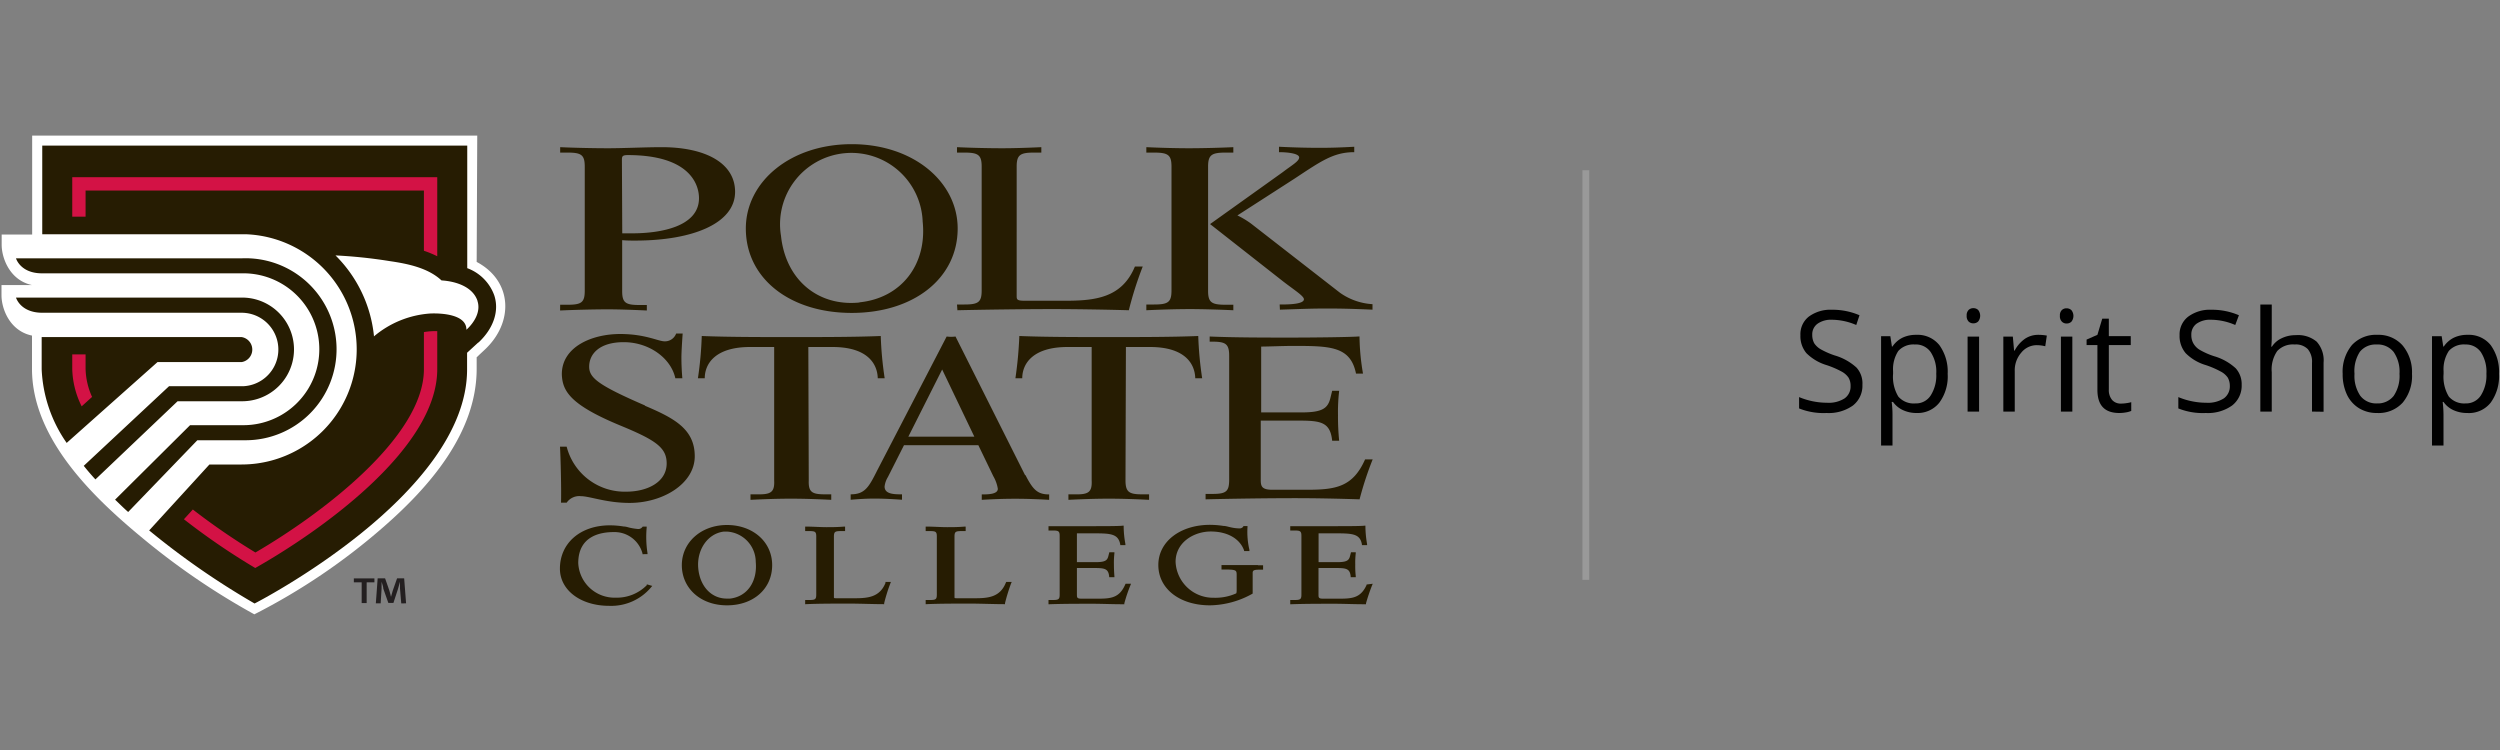
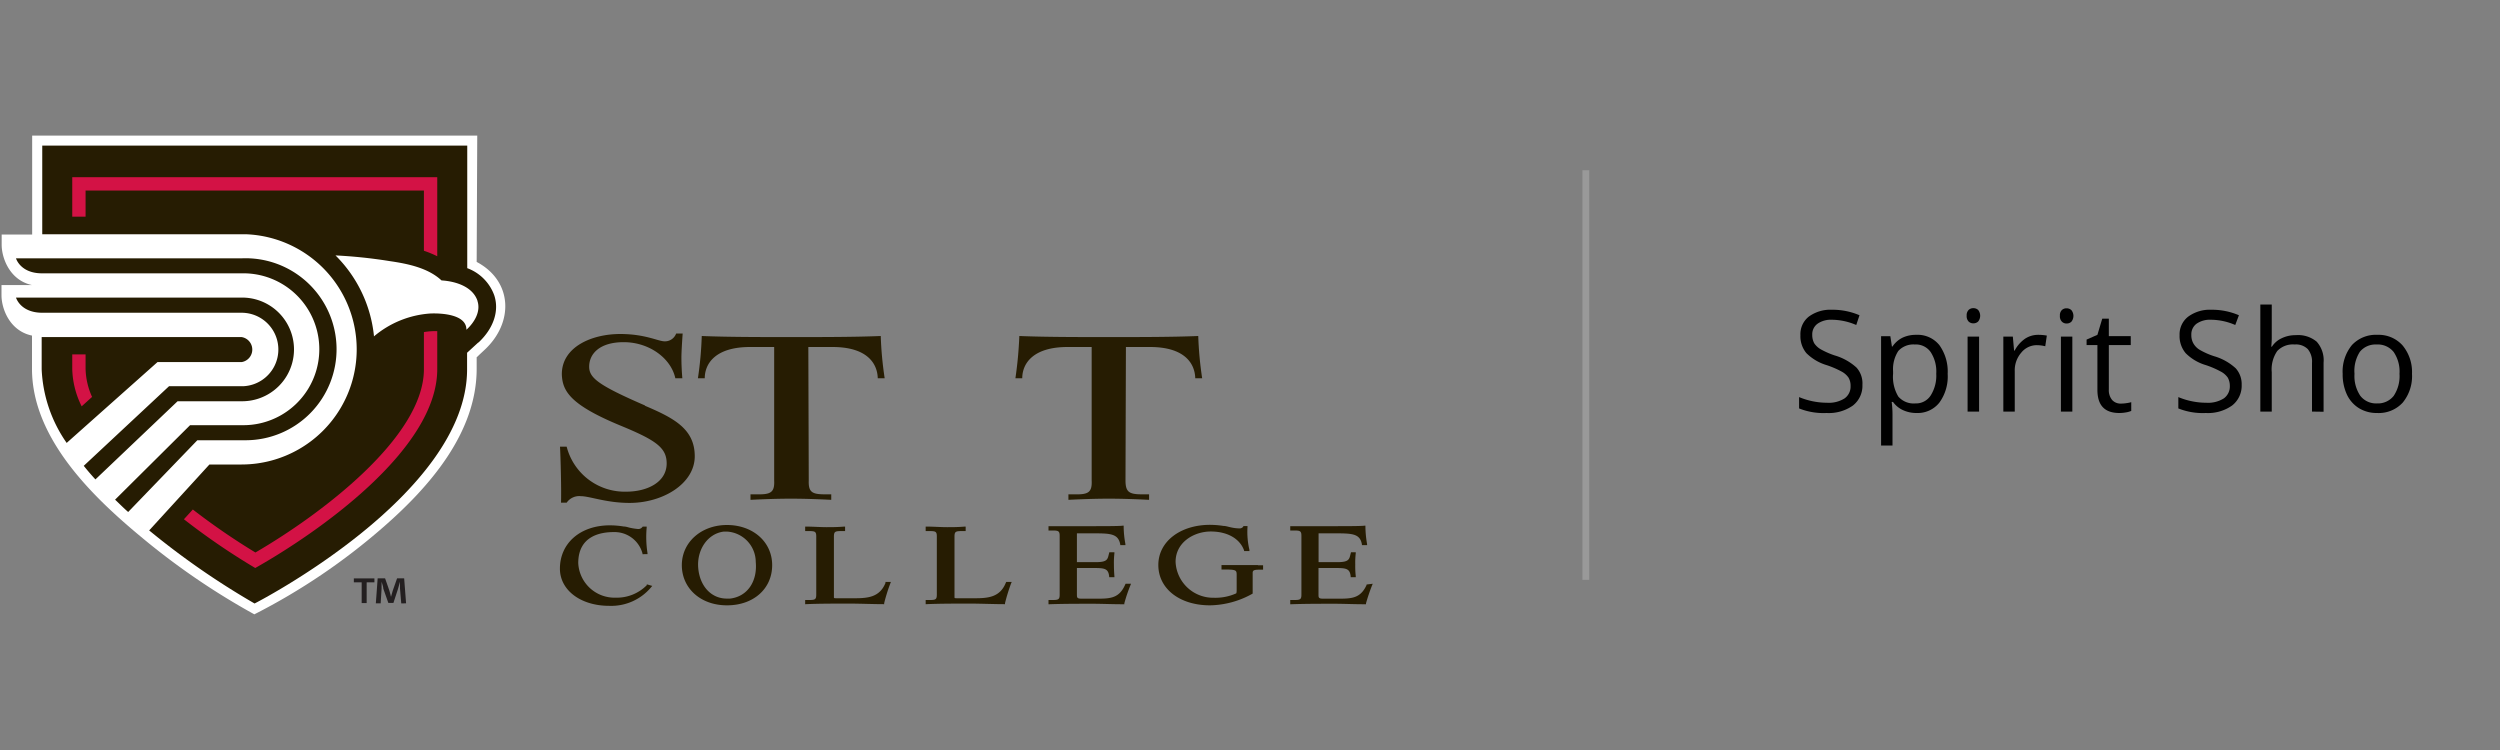
<svg xmlns="http://www.w3.org/2000/svg" id="Header_Logo" data-name="Header Logo" viewBox="0 0 300 90">
  <rect x="0" y="0" width="300" height="90" fill="#808080" stroke="none" />
  <defs>
    <style>.cls-1{fill:#999;}.cls-2{fill:#fff;}.cls-3{fill:#261c02;}.cls-4{fill:#d31245;}.cls-5{fill:#231f20;}</style>
  </defs>
  <path d="M223.49,46.18a3,3,0,0,1-1.15,2.49,5,5,0,0,1-3.14.89,7.88,7.88,0,0,1-3.31-.55V47.65a8.76,8.76,0,0,0,1.62.5,8.64,8.64,0,0,0,1.74.18,3.53,3.53,0,0,0,2.11-.53,1.74,1.74,0,0,0,.71-1.49,1.89,1.89,0,0,0-.25-1,2.38,2.38,0,0,0-.84-.73,10.85,10.85,0,0,0-1.8-.77,5.81,5.81,0,0,1-2.41-1.43,3.17,3.17,0,0,1-.72-2.16,2.68,2.68,0,0,1,1-2.22,4.36,4.36,0,0,1,2.78-.83,8.19,8.19,0,0,1,3.31.66L222.75,39a7.49,7.49,0,0,0-2.91-.63,2.81,2.81,0,0,0-1.74.48,1.57,1.57,0,0,0-.63,1.33,2.09,2.09,0,0,0,.23,1,2.31,2.31,0,0,0,.78.73,9.45,9.45,0,0,0,1.68.74,6.64,6.64,0,0,1,2.62,1.46A2.82,2.82,0,0,1,223.49,46.18Z" />
  <path d="M230,49.56a3.83,3.83,0,0,1-1.61-.33,3,3,0,0,1-1.23-1H227a11.44,11.44,0,0,1,.1,1.5v3.73h-1.37V40.34h1.11l.19,1.24h.07a3.1,3.1,0,0,1,1.23-1.07,3.73,3.73,0,0,1,1.61-.33,3.35,3.35,0,0,1,2.78,1.23,5.43,5.43,0,0,1,1,3.45,5.32,5.32,0,0,1-1,3.46A3.32,3.32,0,0,1,230,49.56Zm-.2-8.22a2.46,2.46,0,0,0-2,.77,4,4,0,0,0-.63,2.44v.31a4.57,4.57,0,0,0,.63,2.73,2.44,2.44,0,0,0,2.05.82,2.09,2.09,0,0,0,1.83-.95,4.44,4.44,0,0,0,.67-2.62,4.25,4.25,0,0,0-.67-2.59A2.16,2.16,0,0,0,229.77,41.34Z" />
  <path d="M236,37.89a.91.91,0,0,1,.23-.69.79.79,0,0,1,.58-.22.8.8,0,0,1,.57.22,1.11,1.11,0,0,1,0,1.38.8.8,0,0,1-.57.22.79.79,0,0,1-.58-.22A.94.94,0,0,1,236,37.89Zm1.49,11.5h-1.38v-9h1.38Z" />
  <path d="M244.53,40.18a5.93,5.93,0,0,1,1.09.09l-.19,1.28a4.34,4.34,0,0,0-1-.13,2.39,2.39,0,0,0-1.88.9,3.23,3.23,0,0,0-.78,2.22v4.85H240.4v-9h1.14l.15,1.68h.07A4,4,0,0,1,243,40.65,2.83,2.83,0,0,1,244.53,40.18Z" />
  <path d="M247.19,37.89a.87.87,0,0,1,.24-.69A.77.77,0,0,1,248,37a.8.8,0,0,1,.57.22,1.11,1.11,0,0,1,0,1.38.8.8,0,0,1-.57.22.77.77,0,0,1-.57-.22A.9.9,0,0,1,247.19,37.89Zm1.49,11.5h-1.37v-9h1.37Z" />
  <path d="M254.51,48.43a4.08,4.08,0,0,0,.71-.06,3.43,3.43,0,0,0,.53-.11v1.05a2.77,2.77,0,0,1-.65.18,4.59,4.59,0,0,1-.78.07c-1.76,0-2.63-.92-2.63-2.77V41.41h-1.3v-.66l1.3-.57.58-1.94h.79v2.1h2.63v1.07h-2.63v5.32a1.83,1.83,0,0,0,.39,1.26A1.35,1.35,0,0,0,254.51,48.43Z" />
  <path d="M269,46.18a3,3,0,0,1-1.16,2.49,5,5,0,0,1-3.14.89,7.83,7.83,0,0,1-3.3-.55V47.65a8.31,8.31,0,0,0,1.62.5,8.54,8.54,0,0,0,1.73.18,3.56,3.56,0,0,0,2.12-.53,1.77,1.77,0,0,0,.71-1.49,2,2,0,0,0-.25-1,2.33,2.33,0,0,0-.85-.73,10.67,10.67,0,0,0-1.79-.77,5.68,5.68,0,0,1-2.41-1.43,3.17,3.17,0,0,1-.73-2.16A2.68,2.68,0,0,1,262.58,38a4.38,4.38,0,0,1,2.78-.83,8.15,8.15,0,0,1,3.31.66L268.23,39a7.41,7.41,0,0,0-2.9-.63,2.82,2.82,0,0,0-1.75.48,1.59,1.59,0,0,0-.62,1.33,2,2,0,0,0,.23,1A2.13,2.13,0,0,0,264,42a8.82,8.82,0,0,0,1.68.74,6.51,6.51,0,0,1,2.61,1.46A2.83,2.83,0,0,1,269,46.18Z" />
  <path d="M277.44,49.39V43.54a2.33,2.33,0,0,0-.51-1.65,2,2,0,0,0-1.57-.55,2.58,2.58,0,0,0-2.09.78,3.89,3.89,0,0,0-.66,2.54v4.73h-1.37V36.54h1.37v3.89a9.42,9.42,0,0,1-.06,1.17h.08a2.75,2.75,0,0,1,1.15-1,3.77,3.77,0,0,1,1.71-.38A3.48,3.48,0,0,1,278,41a3.34,3.34,0,0,1,.83,2.51v5.9Z" />
  <path d="M289.44,44.86a5,5,0,0,1-1.12,3.46,3.91,3.91,0,0,1-3.08,1.24,4.06,4.06,0,0,1-2.15-.57,3.83,3.83,0,0,1-1.46-1.64,5.71,5.71,0,0,1-.51-2.49,5,5,0,0,1,1.11-3.45,3.92,3.92,0,0,1,3.07-1.23,3.84,3.84,0,0,1,3,1.26A5,5,0,0,1,289.44,44.86Zm-6.9,0a4.22,4.22,0,0,0,.7,2.64,2.39,2.39,0,0,0,2,.91,2.42,2.42,0,0,0,2-.9,4.27,4.27,0,0,0,.7-2.65,4.16,4.16,0,0,0-.7-2.62,2.44,2.44,0,0,0-2.06-.9,2.41,2.41,0,0,0-2,.88A4.25,4.25,0,0,0,282.54,44.86Z" />
-   <path d="M296.06,49.56a3.91,3.91,0,0,1-1.62-.33,2.94,2.94,0,0,1-1.22-1h-.1a13.48,13.48,0,0,1,.1,1.5v3.73h-1.38V40.34H293l.19,1.24h.07a3.1,3.1,0,0,1,1.23-1.07,3.7,3.7,0,0,1,1.61-.33,3.36,3.36,0,0,1,2.78,1.23,5.43,5.43,0,0,1,1,3.45,5.38,5.38,0,0,1-1,3.46A3.32,3.32,0,0,1,296.06,49.56Zm-.2-8.22a2.43,2.43,0,0,0-2,.77,4,4,0,0,0-.63,2.44v.31a4.57,4.57,0,0,0,.63,2.73,2.43,2.43,0,0,0,2,.82,2.11,2.11,0,0,0,1.84-.95,4.51,4.51,0,0,0,.67-2.62,4.32,4.32,0,0,0-.67-2.59A2.17,2.17,0,0,0,295.86,41.34Z" />
  <rect class="cls-1" x="189.89" y="20.43" width="0.82" height="49.15" />
  <path class="cls-2" d="M57.27,16.27H3.86V28.14H.2v1.22c0,1.65,1,4.29,3.65,4.85H.18v1.22c0,1.64,1,4.29,3.66,4.84v4c0,8.34,7.3,15.38,13.25,20.29a85.8,85.8,0,0,0,13.43,9.16A75.42,75.42,0,0,0,46,63.25c5.47-4.77,11.2-11.27,11.2-19V42.87l.94-.88c3.54-3.28,3.39-8.26-.94-10.56Z" />
  <path class="cls-3" d="M1.92,31H29a10.92,10.92,0,1,1,.45,21.83H23.68l-8.3,8.61c-.54-.47-1.06-1-1.57-1.48l9-8.94H29a9.11,9.11,0,0,0,.41-18.22H5.05c-2.62,0-3.13-1.8-3.13-1.8M29,37.53a4.41,4.41,0,0,1,.29,8.81h-9L10.05,55.9c.44.55.91,1.1,1.4,1.63l9.86-9.38h7.75a6.22,6.22,0,0,0,0-12.44H1.92s.51,1.81,3.14,1.82ZM18.9,43.45H29a1.52,1.52,0,0,0,0-3h-24v3.87a16.66,16.66,0,0,0,3,8.83ZM57.39,41.1l-1.34,1.23v2c0,15.07-25.5,28.09-25.5,28.09A93.77,93.77,0,0,1,17.9,63.65l7.23-7.91H29a13.82,13.82,0,0,0,.51-27.63H5.07V17.47h51V32.18a5.45,5.45,0,0,1,3.23,3.23c.64,1.88-.07,4-1.88,5.69m-.12-5c-.59-1.74-2.68-2.35-4.32-2.45-1.62-1.51-4.06-2-6.17-2.31a59.84,59.84,0,0,0-6.55-.69,15.88,15.88,0,0,1,4.61,9.62v.1a11.69,11.69,0,0,1,6.77-2.75c1.2-.05,4.35.06,4.33,1.95.93-.85,1.76-2.17,1.32-3.47" />
  <path class="cls-4" d="M10.27,44.28a8.6,8.6,0,0,0,.78,3.35L9.8,48.76a10.56,10.56,0,0,1-1.13-4.47V42.53h1.6Zm0-21.42h40.6v7.23a13.13,13.13,0,0,1,1.6.66V21.26H8.67V26h1.6Zm40.6,17V44.3c0,8.15-12.34,17.41-20.22,22a80.51,80.51,0,0,1-7.51-5.16l-1.07,1.17a81.84,81.84,0,0,0,8.56,5.85C38,64,52.47,54,52.47,44.31V39.74a7.83,7.83,0,0,0-1.6.11" />
  <path class="cls-5" d="M44.93,69.41v.47H44v2.49H43.4V69.88h-.94v-.47Zm3.22,3L48,70.64c0-.23,0-.52,0-.83h0c-.07.26-.17.61-.25.89l-.54,1.65h-.61L46,70.65c0-.22-.13-.58-.21-.84h0c0,.27,0,.56,0,.83l-.11,1.76H45.1l.22-3h.89l.51,1.46c.08.23.12.47.2.76h0c.08-.27.14-.53.21-.74l.52-1.48h.85l.23,3Z" />
-   <path class="cls-3" d="M67.22,36.57h.88c1.67,0,2.07-.27,2.07-1.68V20c0-1.41-.4-1.69-2.07-1.69h-.88v-.65c1.7.08,4.09.13,5.75.13,1.81,0,4.6-.13,6.41-.13,5.32,0,8.83,1.93,8.83,5.36,0,3.75-5,5.85-12,5.85-.59,0-.94,0-1.55-.05v6.1c0,1.41.41,1.68,2.07,1.68h.89v.66c-1.66-.08-3.4-.14-4.7-.14-1.58,0-4.05.06-5.71.14ZM74.67,28h1.21c3.36,0,8-.79,8-4.22,0-1.55-1-5.17-8.55-5.17-.7,0-.7.19-.7.65Zm40.17,8.54h.88c1.67,0,2.08-.27,2.08-1.68V20c0-1.41-.41-1.69-2.08-1.69h-.88v-.65c1.66.08,3.84.13,5.43.13,1.29,0,3-.05,4.69-.13v.65h-.88c-1.67,0-2.08.28-2.08,1.69V35.57c0,.41.12.52,1,.52h4.8c3.66,0,6.84-.36,8.39-4.11h.94a42.78,42.78,0,0,0-1.67,5.25c-2.7-.08-6.5-.14-9.09-.14-3.36,0-8,.06-11.48.14Zm22.72,0h.91c1.7,0,2.11-.27,2.11-1.68V20c0-1.41-.41-1.69-2.11-1.69h-.91v-.65c1.7.08,3.65.13,5.12.13s3.62-.05,5.32-.13v.65h-.91c-1.7,0-2.12.28-2.12,1.69V34.89c0,1.41.42,1.68,2.12,1.68H148v.66c-1.7-.08-3.84-.14-5.17-.14-1.62,0-3.57.06-5.27.14Zm16,0c.87,0,2.91,0,2.91-.63,0-.4-1.21-1.14-2.57-2.2l-8.69-6.82,8.69-6.21c1.14-.87,2-1.33,2-1.79s-1.33-.63-2.42-.63v-.65c1.63.08,3.25.13,4.92.13,1.36,0,2.71-.05,4.11-.13v.65c-2.49,0-4,1.09-7.14,3.16l-6.88,4.43a10.51,10.51,0,0,1,1.66,1l10.66,8.29a7.51,7.51,0,0,0,3.89,1.36v.66c-1.77-.08-3.62-.14-5.44-.14s-3.21.06-5.67.14ZM102.21,17.3c-7.38,0-12.71,4.52-12.71,10.12,0,6,5.29,10.13,12.71,10.13s12.71-4.14,12.71-10.13c0-5.6-5.32-10.12-12.71-10.12m.94,19c-5,.51-8.88-2.74-9.43-8a8.56,8.56,0,1,1,17-1.71c.54,5.22-2.62,9.19-7.59,9.69" />
  <path class="cls-3" d="M87.24,63c-3.09,0-5.42,2.07-5.42,4.82s2.23,4.82,5.42,4.82,5.42-2,5.42-4.82S90.32,63,87.24,63m.37,8.83h-.4c-1.84,0-3.22-1.46-3.42-3.64s1.11-4.17,3.08-4.4h.37a3.67,3.67,0,0,1,3.45,3.63c.22,2.35-1,4.17-3.08,4.41m18.64-2h.66l-.06.15a20.8,20.8,0,0,0-.75,2.4v.12H106c-1.18,0-2.9-.07-4.11-.07-1.54,0-3.62,0-5.16.07h-.11V72h.5c.72,0,.83-.09.83-.68V64.4c0-.58-.11-.67-.83-.67h-.5v-.54h.11c.75,0,1.73.07,2.45.07.55,0,1.32,0,2.11-.07h.12v.54h-.51c-.71,0-.83.09-.83.67v7.26c0,.11,0,.13.33.13h2.17c1.61,0,3-.14,3.69-1.84Zm-28.63.29.65.19-.11.13A6.24,6.24,0,0,1,73.1,72.7c-3.42,0-5.91-1.88-5.91-4.46,0-3.06,2.45-5.2,6-5.2a10.21,10.21,0,0,1,1.65.14c.26,0,.5.09.71.14a7.39,7.39,0,0,0,1,.16.59.59,0,0,0,.51-.21l.07-.08h.47v.13a12.45,12.45,0,0,0,.1,3.05l0,.13H77.1v-.08a3.47,3.47,0,0,0-3.46-2.57c-1.59,0-4.25.47-4.25,3.72a4.36,4.36,0,0,0,4.49,4.15,5.07,5.07,0,0,0,3.73-1.49Zm43.13-.29h.66l-.07.15a22.9,22.9,0,0,0-.74,2.4v.12h-.13c-1.18,0-2.9-.07-4.1-.07-1.54,0-3.62,0-5.19.07h-.1V72h.52c.71,0,.82-.09.82-.68V64.4c0-.58-.11-.67-.82-.67h-.52v-.54h.12c.75,0,1.73.07,2.45.07.55,0,1.32,0,2.11-.07h.12v.54h-.51c-.71,0-.83.09-.83.67v7.26c0,.11,0,.13.33.13H117c1.61,0,3-.14,3.69-1.84Zm30.19-2h.63v.53h-.11c-.86,0-1.14,0-1.14.39v2.48l0,0a10.7,10.7,0,0,1-5.12,1.41c-3.65,0-6.2-2-6.2-4.84s2.67-4.82,6.2-4.82a10.81,10.81,0,0,1,1.61.13c.27,0,.52.09.76.14a5.08,5.08,0,0,0,1.17.16.53.53,0,0,0,.46-.23l0-.05h.5v.12a9.32,9.32,0,0,0,.23,2.73l0,.15h-.64v-.08c-.51-1.41-2-2.27-4-2.27s-4.22,1.28-4.22,3.64a4.51,4.51,0,0,0,4.58,4.31,6.07,6.07,0,0,0,2.66-.51c.09,0,.09-.32.09-.47V69.07c0-.68,0-.73-1.71-.73h-.11v-.53h.73c1.18,0,2.46,0,3.66,0m13.76,2.24-.07.16a22.53,22.53,0,0,0-.74,2.19v.11h-.11c-1.37,0-2.58-.06-3.7-.06-1.51,0-3.58,0-5.17.06h-.11V72h.51c.71,0,.83-.09.83-.67v-7c0-.58-.12-.67-.83-.67h-.51v-.52h.11c1.74,0,3.53,0,4.8,0,1.59,0,3.59,0,4-.06h.11v.15a13,13,0,0,0,.2,2.06l0,.13h-.62v-.09C163.2,64,162.22,64,160,64c-.57,0-1.33,0-1.77,0v3.46h2.2c1.19,0,1.44-.21,1.57-.72l.12-.47h.57v.12a10,10,0,0,0-.06,1.34,11.09,11.09,0,0,0,.06,1.41v.12h-.61v-.1c-.1-1-.61-1-2.07-1h-1.79v3.18c0,.35,0,.5.54.5h2c1.54,0,2.53-.11,3.23-1.64l0-.06Zm-29.66,0h.65l-.06.16a18.18,18.18,0,0,0-.74,2.19v.11h-.12c-1.37,0-2.58-.06-3.7-.06-1.51,0-3.58,0-5.16.06h-.12V72h.51c.71,0,.83-.09.83-.67v-7c0-.58-.12-.67-.83-.67h-.51v-.52h.12c1.72,0,3.52,0,4.79,0,1.59,0,3.59,0,4-.06h.11v.15a11.89,11.89,0,0,0,.21,2.06v.13h-.62v-.09C134.18,64,133.2,64,131,64c-.56,0-1.33,0-1.77,0v3.46h2.21c1.19,0,1.43-.21,1.56-.72l.12-.47h.61v.12a10,10,0,0,0-.06,1.34q0,.71.06,1.41v.12h-.63v-.1c-.11-1-.62-1-2.08-1h-1.79v3.18c0,.35,0,.5.55.5h2c1.54,0,2.53-.11,3.22-1.64Z" />
  <path class="cls-3" d="M77.43,48.67C71.8,46.23,70.7,45.35,70.7,44c0-1.53,1.24-2.94,4.14-2.94,3.07,0,5.68,1.93,6.2,4.33h.84c-.07-.82-.11-1.66-.11-2.48,0-.62.08-1.92.15-2.89h-.78a1.43,1.43,0,0,1-1.39.94c-.76,0-2.31-.88-5.33-.88-3.42,0-7,1.56-7,4.82.06,2.08,1.07,3.72,7.18,6.23C78.73,52.84,80,53.74,80,55.61,80,57.87,77.66,59,75.15,59A7.19,7.19,0,0,1,68,53.6H67.2c.07,1.12.18,5.4.12,6.72H68a1.83,1.83,0,0,1,1.69-.78c1.08,0,3.07.81,5.86.81,4,0,7.82-2.31,7.82-5.6s-2.52-4.59-6-6.07" />
  <path class="cls-3" d="M97,41.64h2.9c4.18,0,5.39,2,5.43,3.75h.83a43,43,0,0,1-.47-5.07c-3.11.13-7.22.13-10.74.13s-7.63,0-10.74-.13a43,43,0,0,1-.46,5.07h.82c0-1.74,1.26-3.75,5.44-3.75H92.9v16c.07,1.41-.38,1.71-2,1.68h-.84v.66c1.57-.08,3.34-.14,4.85-.14s3.28.06,4.84.14v-.66H99c-1.57,0-2-.27-1.95-1.68Z" />
-   <path class="cls-3" d="M123,57l-8.34-16.62a3.76,3.76,0,0,1-1.06,0l-8.34,16.08c-1,2-1.48,2.86-3.18,2.86v.65c.94-.08,1.88-.14,2.82-.14,1.11,0,2.23.06,3.34.14v-.65c-.91,0-2.09,0-2.09-.94a2.83,2.83,0,0,1,.4-1.14l1.93-3.82h8.92l1.8,3.73a4.42,4.42,0,0,1,.54,1.5c0,.68-1.22.68-1.93.68v.65c1.32-.08,2.64-.13,4-.13s2.74.05,4.09.13v-.65c-1.38,0-1.93-.54-2.84-2.31M109,52.4l4.06-8.06,3.86,8.06Z" />
-   <path class="cls-3" d="M163.81,55.13c-1.46,3.29-3.49,3.64-6.94,3.64h-4.22c-1.36,0-1.36-.54-1.36-1.3v-7h4c3,0,4.33,0,4.57,2.42h.84a28.74,28.74,0,0,1-.14-3.08,21.81,21.81,0,0,1,.14-2.91h-.84l-.21.85c-.31,1.28-1,1.74-3.48,1.74h-4.83v-7.9c.84,0,2.56-.08,3.92-.08,4.39,0,6.8.06,7.46,3.32h.84a27.72,27.72,0,0,1-.42-4.46c-.94.08-5.12.14-8.45.14-2.74,0-6.57,0-9.53-.13V41h.34c1.57,0,2,.27,2,1.68V57.58c0,1.41-.38,1.69-2,1.69h-.83v.65c3.28-.08,7.57-.14,10.74-.14,2.58,0,5.19.06,7.74.14a39.54,39.54,0,0,1,1.57-4.79Z" />
  <path class="cls-3" d="M135.11,41.64H138c4.18,0,5.39,2,5.43,3.75h.83a43,43,0,0,1-.47-5.07c-3.1.13-7.22.13-10.74.13s-7.63,0-10.73-.13a47.76,47.76,0,0,1-.47,5.07h.82c0-1.74,1.26-3.75,5.44-3.75H131v16c.07,1.41-.38,1.71-1.95,1.68h-.84v.66c1.57-.08,3.35-.14,4.84-.14s3.29.06,4.84.14v-.66h-.83c-1.57,0-2-.27-2-1.68Z" />
</svg>